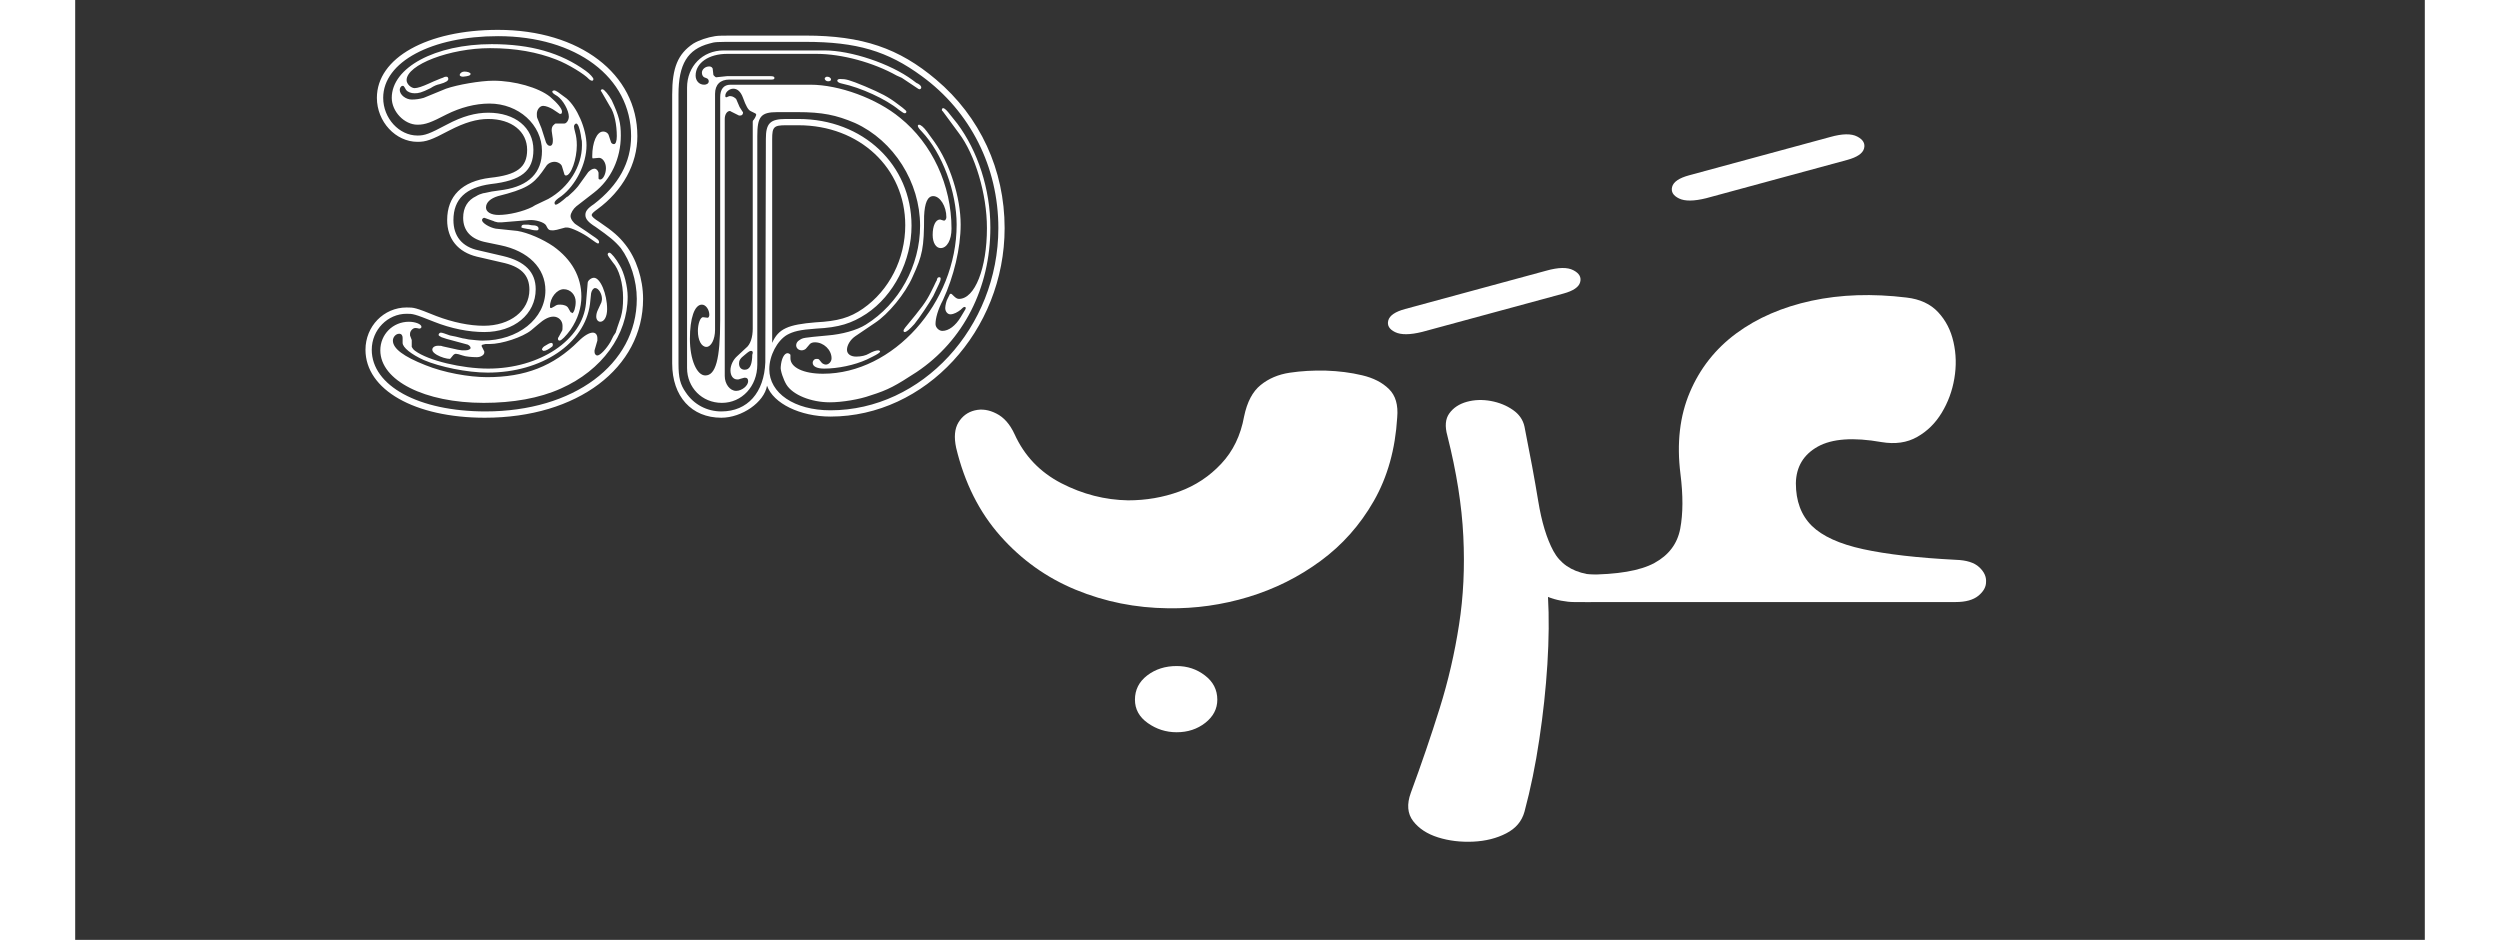
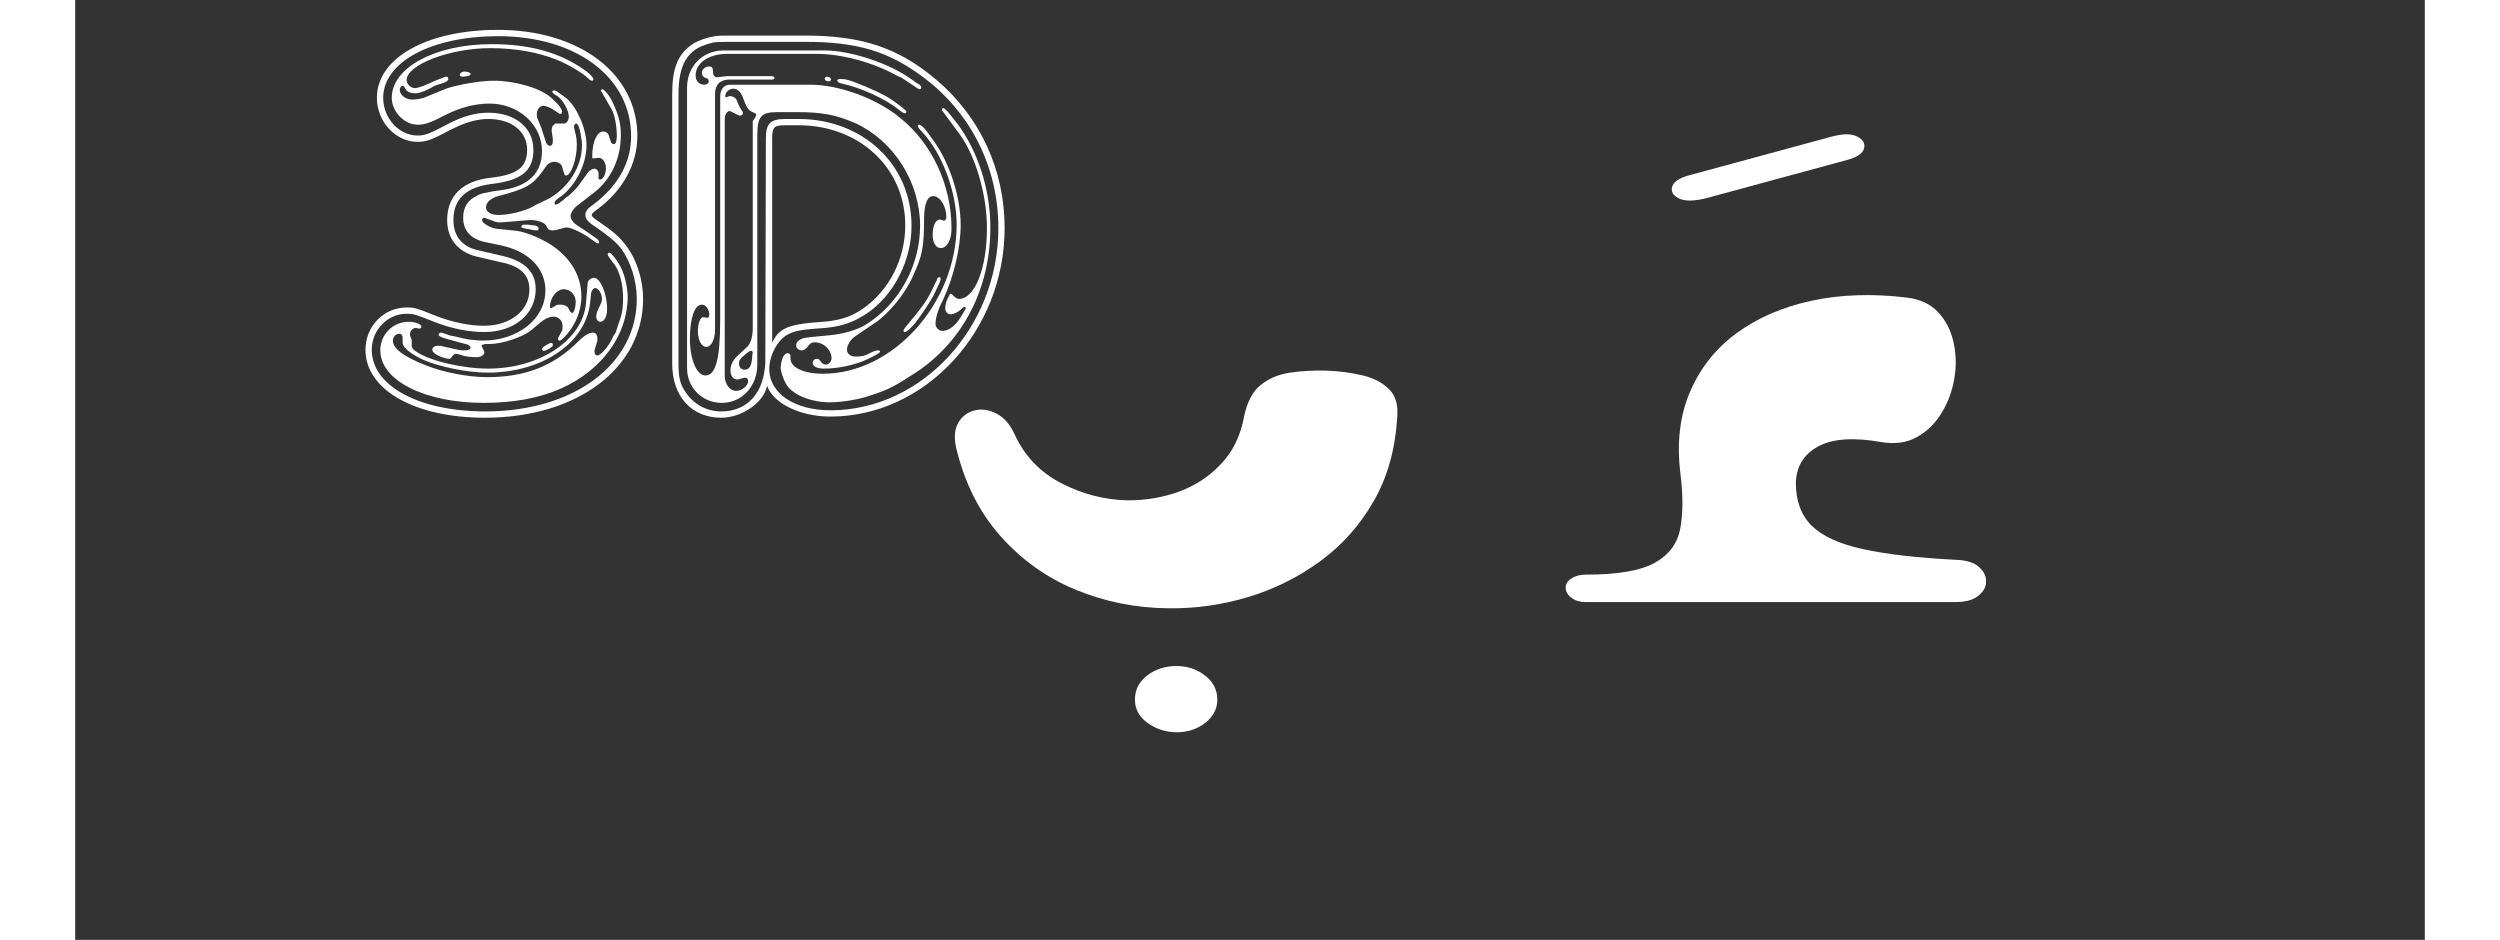
<svg xmlns="http://www.w3.org/2000/svg" width="399" zoomAndPan="magnify" viewBox="0 0 300 120" height="150" preserveAspectRatio="xMidYMid meet" version="1.2">
  <rect x="0" y="0" width="300" height="120" fill="#333333" stroke="none" />
  <defs>
    <clipPath id="db1472cc2f">
      <path d="M 0.719 76 L 1 76 L 1 77 L 0.719 77 Z M 0.719 76 " />
    </clipPath>
    <clipPath id="9f83a16690">
      <path d="M 91 50 L 118 50 L 118 107.762 L 91 107.762 Z M 91 50 " />
    </clipPath>
    <clipPath id="2b5a4ae3f8">
      <rect x="0" width="169" y="0" height="108" />
    </clipPath>
    <clipPath id="69757adb05">
      <path d="M 1 0.121 L 37 0.121 L 37 51 L 1 51 Z M 1 0.121 " />
    </clipPath>
    <clipPath id="854bc9ed47">
      <rect x="0" width="84" y="0" height="53" />
    </clipPath>
  </defs>
  <g id="a07b60c171">
    <g transform="matrix(1,0,0,1,78,0)">
      <g clip-path="url(#2b5a4ae3f8)">
        <g clip-rule="nonzero" clip-path="url(#db1472cc2f)">
          <g style="fill:#ffffff;fill-opacity:1;">
            <g transform="translate(0.859, 76.868)">
-               <path style="stroke:none" d="" />
-             </g>
+               </g>
          </g>
        </g>
        <g style="fill:#ffffff;fill-opacity:1;">
          <g transform="translate(16.173, 76.868)">
            <path style="stroke:none" d="" />
          </g>
        </g>
        <g style="fill:#ffffff;fill-opacity:1;">
          <g transform="translate(31.498, 76.868)">
            <path style="stroke:none" d="M 30.047 0.797 C 25.91 0.754 21.984 -0.031 18.266 -1.562 C 14.547 -3.094 11.336 -5.379 8.641 -8.422 C 5.941 -11.461 4.055 -15.219 2.984 -19.688 C 2.691 -21.051 2.789 -22.133 3.281 -22.938 C 3.77 -23.738 4.461 -24.25 5.359 -24.469 C 6.254 -24.688 7.176 -24.551 8.125 -24.062 C 9.082 -23.582 9.852 -22.707 10.438 -21.438 C 11.695 -18.664 13.688 -16.578 16.406 -15.172 C 19.133 -13.766 21.977 -13.035 24.938 -12.984 C 27.227 -12.984 29.406 -13.359 31.469 -14.109 C 33.539 -14.867 35.328 -16.051 36.828 -17.656 C 38.336 -19.258 39.312 -21.273 39.75 -23.703 C 40.133 -25.547 40.836 -26.879 41.859 -27.703 C 42.879 -28.535 44.117 -29.062 45.578 -29.281 C 47.047 -29.5 48.582 -29.586 50.188 -29.547 C 51.832 -29.492 53.375 -29.297 54.812 -28.953 C 56.25 -28.617 57.391 -28.035 58.234 -27.203 C 59.086 -26.379 59.441 -25.164 59.297 -23.562 C 59.055 -19.52 58.062 -15.969 56.312 -12.906 C 54.562 -9.844 52.297 -7.289 49.516 -5.25 C 46.742 -3.207 43.68 -1.676 40.328 -0.656 C 36.973 0.363 33.547 0.848 30.047 0.797 Z M 31.141 16.625 C 29.785 16.625 28.555 16.234 27.453 15.453 C 26.359 14.68 25.812 13.688 25.812 12.469 C 25.812 11.207 26.332 10.176 27.375 9.375 C 28.426 8.57 29.68 8.172 31.141 8.172 C 32.504 8.172 33.707 8.57 34.75 9.375 C 35.801 10.176 36.328 11.207 36.328 12.469 C 36.328 13.633 35.816 14.617 34.797 15.422 C 33.773 16.223 32.555 16.625 31.141 16.625 Z M 31.141 16.625 " />
          </g>
        </g>
        <g style="fill:#ffffff;fill-opacity:1;">
          <g transform="translate(102.092, 58.343)">
-             <path style="stroke:none" d="M -8.094 -15.969 C -9.656 -15.582 -10.812 -15.57 -11.562 -15.938 C -12.312 -16.301 -12.602 -16.797 -12.438 -17.422 C -12.27 -18.055 -11.551 -18.547 -10.281 -18.891 L 7.734 -23.781 C 9.285 -24.219 10.438 -24.238 11.188 -23.844 C 11.945 -23.457 12.238 -22.945 12.062 -22.312 C 11.895 -21.688 11.18 -21.203 9.922 -20.859 Z M -8.094 -15.969 " />
-           </g>
+             </g>
        </g>
        <g clip-rule="nonzero" clip-path="url(#9f83a16690)">
          <g style="fill:#ffffff;fill-opacity:1;">
            <g transform="translate(93.486, 76.868)">
-               <path style="stroke:none" d="M 13.562 26.766 C 13.227 27.984 12.453 28.906 11.234 29.531 C 10.016 30.164 8.602 30.52 7 30.594 C 5.395 30.664 3.898 30.484 2.516 30.047 C 1.129 29.609 0.07 28.914 -0.656 27.969 C -1.383 27.02 -1.484 25.816 -0.953 24.359 C 0.41 20.66 1.641 17.062 2.734 13.562 C 3.828 10.062 4.648 6.508 5.203 2.906 C 5.766 -0.688 5.945 -4.453 5.75 -8.391 C 5.562 -12.328 4.883 -16.602 3.719 -21.219 C 3.375 -22.438 3.457 -23.395 3.969 -24.094 C 4.477 -24.801 5.219 -25.289 6.188 -25.562 C 7.164 -25.832 8.191 -25.867 9.266 -25.672 C 10.336 -25.473 11.273 -25.094 12.078 -24.531 C 12.879 -23.977 13.375 -23.266 13.562 -22.391 C 14.289 -18.742 14.875 -15.582 15.312 -12.906 C 15.75 -10.227 16.395 -8.098 17.25 -6.516 C 18.102 -4.941 19.523 -3.961 21.516 -3.578 L 22.031 -3.5 C 22.562 -3.5 23.008 -3.352 23.375 -3.062 C 23.738 -2.77 23.922 -2.359 23.922 -1.828 C 23.922 -1.336 23.738 -0.91 23.375 -0.547 C 23.008 -0.18 22.562 0 22.031 0 L 19.844 0 C 19.406 0 18.867 -0.055 18.234 -0.172 C 17.598 -0.297 17.039 -0.457 16.562 -0.656 C 16.707 1.914 16.68 4.781 16.484 7.938 C 16.285 11.102 15.941 14.301 15.453 17.531 C 14.973 20.77 14.344 23.848 13.562 26.766 Z M 13.562 26.766 " />
-             </g>
+               </g>
          </g>
        </g>
        <g style="fill:#ffffff;fill-opacity:1;">
          <g transform="translate(138.337, 41.277)">
            <path style="stroke:none" d="M -8.094 -15.969 C -9.656 -15.582 -10.812 -15.57 -11.562 -15.938 C -12.312 -16.301 -12.602 -16.797 -12.438 -17.422 C -12.27 -18.055 -11.551 -18.547 -10.281 -18.891 L 7.734 -23.781 C 9.285 -24.219 10.438 -24.238 11.188 -23.844 C 11.945 -23.457 12.238 -22.945 12.062 -22.312 C 11.895 -21.688 11.18 -21.203 9.922 -20.859 Z M -8.094 -15.969 " />
          </g>
        </g>
        <g style="fill:#ffffff;fill-opacity:1;">
          <g transform="translate(114.853, 76.868)">
            <path style="stroke:none" d="M -0.078 0 C -0.754 0 -1.332 -0.18 -1.812 -0.547 C -2.301 -0.91 -2.547 -1.336 -2.547 -1.828 C -2.547 -2.305 -2.301 -2.703 -1.812 -3.016 C -1.332 -3.336 -0.703 -3.5 0.078 -3.5 C 4.055 -3.5 6.957 -3.992 8.781 -4.984 C 10.613 -5.984 11.711 -7.441 12.078 -9.359 C 12.441 -11.285 12.453 -13.613 12.109 -16.344 C 11.617 -20.281 12.02 -23.766 13.312 -26.797 C 14.602 -29.836 16.582 -32.344 19.25 -34.312 C 21.926 -36.281 25.125 -37.664 28.844 -38.469 C 32.562 -39.27 36.609 -39.406 40.984 -38.875 C 42.691 -38.676 44.031 -38.055 45 -37.016 C 45.977 -35.973 46.633 -34.695 46.969 -33.188 C 47.312 -31.676 47.348 -30.129 47.078 -28.547 C 46.816 -26.973 46.281 -25.516 45.469 -24.172 C 44.664 -22.836 43.617 -21.805 42.328 -21.078 C 41.047 -20.348 39.531 -20.129 37.781 -20.422 C 34.188 -21.055 31.473 -20.863 29.641 -19.844 C 27.816 -18.82 26.883 -17.266 26.844 -15.172 C 26.844 -12.891 27.52 -11.078 28.875 -9.734 C 30.238 -8.398 32.426 -7.406 35.438 -6.75 C 38.457 -6.094 42.398 -5.641 47.266 -5.391 C 48.629 -5.348 49.625 -5.035 50.25 -4.453 C 50.883 -3.867 51.176 -3.234 51.125 -2.547 C 51.125 -1.922 50.797 -1.336 50.141 -0.797 C 49.484 -0.266 48.523 0 47.266 0 Z M -0.078 0 " />
          </g>
        </g>
      </g>
    </g>
    <g transform="matrix(1,0,0,1,36,3)">
      <g clip-path="url(#854bc9ed47)">
        <g clip-rule="nonzero" clip-path="url(#69757adb05)">
          <g style="fill:#ffffff;fill-opacity:1;">
            <g transform="translate(1.064, 50.043)">
              <path style="stroke:none" d="M 34.715 -35.664 C 34.715 -43.613 27.348 -49.23 16.922 -49.23 C 7.875 -49.23 1.457 -45.656 1.457 -40.551 C 1.457 -37.488 3.867 -34.934 6.637 -34.934 C 7.73 -34.934 8.387 -35.152 10.723 -36.395 C 12.691 -37.414 14.223 -37.852 15.68 -37.852 C 18.672 -37.852 20.641 -36.246 20.641 -33.914 C 20.641 -31.652 19.328 -30.703 15.898 -30.34 C 12.324 -29.902 10.43 -28.004 10.43 -24.941 C 10.43 -22.535 11.816 -20.859 14.223 -20.273 L 17.359 -19.547 C 19.836 -19.035 20.93 -17.941 20.93 -16.047 C 20.93 -13.348 18.453 -11.449 15.098 -11.449 C 13.273 -11.449 11.16 -11.887 9.043 -12.691 C 6.344 -13.785 6.199 -13.785 5.25 -13.785 C 2.332 -13.785 0 -11.379 0 -8.387 C 0 -3.281 6.273 0.293 15.242 0.293 C 27.059 0.293 35.445 -6.055 35.445 -14.879 C 35.445 -17.43 34.57 -20.055 33.184 -21.805 C 32.383 -22.828 31.652 -23.484 29.828 -24.723 C 29.246 -25.09 28.883 -25.379 28.883 -25.598 C 28.883 -25.746 29.102 -25.965 29.609 -26.328 C 32.82 -28.664 34.715 -32.09 34.715 -35.664 Z M 33.914 -35.664 C 33.914 -32.309 32.309 -29.391 29.172 -26.984 C 28.297 -26.402 28.078 -26.035 28.078 -25.598 C 28.078 -25.09 28.445 -24.652 29.391 -24.066 C 31.141 -22.828 31.797 -22.316 32.602 -21.367 C 33.84 -19.691 34.641 -17.211 34.641 -14.879 C 34.641 -6.492 26.547 -0.512 15.316 -0.512 C 6.781 -0.512 0.801 -3.793 0.801 -8.387 C 0.801 -10.941 2.844 -12.98 5.25 -12.98 C 6.055 -12.98 6.199 -12.98 8.75 -11.961 C 10.941 -11.086 13.199 -10.648 15.168 -10.648 C 18.961 -10.648 21.734 -12.91 21.734 -16.117 C 21.734 -18.305 20.348 -19.691 17.578 -20.348 L 14.441 -21.078 C 12.324 -21.516 11.23 -22.902 11.23 -24.941 C 11.23 -27.641 12.836 -29.102 15.973 -29.539 C 19.91 -29.977 21.441 -31.215 21.441 -33.914 C 21.441 -36.758 19.109 -38.652 15.68 -38.652 C 14.074 -38.652 12.398 -38.215 10.355 -37.121 C 8.168 -35.957 7.586 -35.738 6.637 -35.738 C 4.305 -35.738 2.262 -37.926 2.262 -40.551 C 2.262 -45.145 8.461 -48.426 16.922 -48.426 C 26.91 -48.426 33.914 -43.176 33.914 -35.664 Z M 12.035 -43.469 C 12.035 -43.32 12.254 -43.25 12.473 -43.25 C 13.129 -43.32 13.418 -43.395 13.418 -43.613 C 13.418 -43.758 13.055 -43.906 12.617 -43.906 C 12.324 -43.906 12.035 -43.688 12.035 -43.469 Z M 19.91 -24.066 C 19.836 -23.996 20.055 -23.922 20.492 -23.848 C 20.566 -23.848 20.785 -23.777 20.93 -23.777 C 21.441 -23.629 21.734 -23.629 21.879 -23.629 C 22.023 -23.629 22.098 -23.703 22.098 -23.848 C 22.098 -24.141 21.805 -24.285 21.223 -24.285 C 21.078 -24.285 20.93 -24.359 20.785 -24.359 C 20.566 -24.359 20.422 -24.359 20.273 -24.359 C 20.055 -24.359 19.91 -24.285 19.91 -24.066 Z M 1.895 -8.312 C 1.895 -4.449 7.586 -1.605 15.098 -1.605 C 18.816 -1.605 22.172 -2.188 24.941 -3.43 C 30.195 -5.762 33.477 -10.285 33.477 -15.168 C 33.477 -16.41 33.039 -18.234 32.453 -19.18 C 32.016 -19.984 31.359 -20.785 31.141 -20.785 C 30.996 -20.785 30.922 -20.641 30.922 -20.566 C 30.922 -20.422 31.141 -20.129 31.578 -19.547 C 32.383 -18.672 32.891 -16.848 32.891 -15.023 C 32.891 -13.93 32.82 -13.348 32.602 -12.543 C 32.234 -11.523 32.016 -10.793 31.945 -10.574 L 31.652 -10.137 L 31.289 -9.406 C 30.777 -8.531 29.977 -7.656 29.609 -7.656 C 29.391 -7.656 29.246 -7.875 29.246 -8.094 C 29.246 -8.168 29.246 -8.242 29.246 -8.312 L 29.609 -9.555 C 29.609 -9.699 29.609 -9.773 29.609 -9.848 C 29.609 -10.285 29.391 -10.574 29.027 -10.574 C 28.59 -10.574 27.934 -10.211 27.203 -9.48 C 23.996 -6.273 20.348 -4.887 15.535 -4.887 C 13.199 -4.887 9.992 -5.469 7.656 -6.418 C 4.887 -7.512 3.5 -8.531 3.5 -9.555 C 3.5 -9.992 3.867 -10.43 4.305 -10.43 C 4.594 -10.43 4.742 -10.211 4.742 -9.918 L 4.742 -9.262 C 4.742 -8.68 5.836 -7.805 7.438 -7.074 C 9.48 -6.199 12.98 -5.469 15.605 -5.469 C 22.535 -5.469 28.004 -9.188 28.664 -14.223 L 28.809 -15.605 C 28.883 -15.973 29.102 -16.266 29.32 -16.266 C 29.758 -16.266 30.195 -15.535 30.195 -14.879 C 30.195 -14.66 30.121 -14.512 30.121 -14.441 L 29.684 -13.492 C 29.539 -13.199 29.465 -12.91 29.465 -12.617 C 29.465 -12.254 29.684 -11.961 29.977 -11.961 C 30.484 -11.961 30.852 -12.617 30.852 -13.566 C 30.852 -15.535 29.977 -17.578 29.172 -17.578 C 28.809 -17.578 28.371 -17.211 28.371 -16.922 L 28.152 -14.293 C 27.715 -9.629 22.246 -5.98 15.68 -5.98 C 12.324 -5.98 8.023 -7 6.344 -8.242 C 6.125 -8.387 5.98 -8.605 5.906 -8.75 L 5.906 -9.629 L 5.688 -10.211 C 5.688 -10.285 5.688 -10.285 5.688 -10.43 C 5.688 -10.793 6.055 -11.16 6.344 -11.16 L 6.418 -11.16 C 6.637 -11.16 6.781 -11.086 6.855 -11.086 C 7 -11.086 7.148 -11.16 7.148 -11.305 C 7.148 -11.668 6.344 -11.961 5.543 -11.961 C 3.5 -11.961 1.895 -10.355 1.895 -8.312 Z M 22.535 -8.387 C 22.609 -8.312 22.684 -8.242 22.754 -8.242 C 23.047 -8.242 23.41 -8.461 23.777 -8.75 C 23.922 -8.824 23.922 -8.969 23.922 -9.043 C 23.922 -9.188 23.848 -9.262 23.703 -9.262 C 23.629 -9.262 23.41 -9.188 23.191 -9.043 C 22.902 -8.898 22.684 -8.75 22.609 -8.605 C 22.535 -8.531 22.535 -8.387 22.535 -8.387 Z M 25.816 -27.934 L 25.746 -27.934 C 25.016 -27.277 24.504 -26.91 24.285 -26.91 C 24.215 -26.91 24.141 -26.984 24.141 -27.129 C 24.141 -27.348 24.359 -27.566 25.016 -28.004 C 26.84 -29.391 28.223 -32.09 28.223 -34.496 C 28.223 -36.613 26.984 -39.383 25.672 -40.477 L 24.578 -41.281 C 24.359 -41.426 24.215 -41.5 24.066 -41.5 C 23.996 -41.5 23.848 -41.426 23.848 -41.352 C 23.848 -41.207 23.996 -41.062 24.504 -40.77 C 25.234 -40.258 25.965 -38.945 25.965 -38.145 C 25.965 -37.707 25.672 -37.27 25.379 -37.27 L 24.285 -37.27 C 24.215 -37.27 24.141 -37.195 24.066 -37.121 C 23.848 -36.977 23.777 -36.684 23.777 -36.465 C 23.777 -36.395 23.777 -36.395 23.777 -36.32 L 23.922 -35.301 C 23.922 -35.227 23.922 -35.152 23.922 -35.008 C 23.922 -34.641 23.777 -34.422 23.559 -34.422 C 23.34 -34.422 23.191 -34.57 23.047 -34.863 L 22.465 -36.684 L 21.953 -37.926 C 21.879 -38.07 21.879 -38.289 21.879 -38.508 C 21.879 -39.02 22.246 -39.527 22.684 -39.527 C 23.047 -39.527 23.559 -39.309 23.922 -39.09 L 24.797 -38.508 C 24.797 -38.508 24.871 -38.508 24.941 -38.508 C 25.016 -38.508 25.09 -38.582 25.09 -38.801 C 25.09 -39.164 24.504 -39.895 23.559 -40.695 C 22.098 -41.863 19.035 -42.738 16.336 -42.738 C 14.66 -42.738 11.742 -42.227 10.285 -41.719 L 7.438 -40.551 C 6.93 -40.402 6.418 -40.332 5.906 -40.332 C 5.18 -40.332 4.375 -40.914 4.375 -41.57 C 4.375 -41.789 4.523 -42.082 4.742 -42.082 C 4.887 -42.082 4.887 -42.082 5.18 -41.57 C 5.398 -41.281 5.836 -41.133 6.273 -41.133 C 6.781 -41.133 7.148 -41.207 8.312 -41.789 C 8.75 -42.082 9.117 -42.227 9.48 -42.301 C 10.285 -42.52 10.574 -42.738 10.574 -42.957 C 10.574 -43.102 10.504 -43.25 10.355 -43.25 C 10.285 -43.25 10.137 -43.25 9.992 -43.176 C 9.918 -43.102 9.773 -43.102 9.629 -43.031 C 8.898 -42.738 8.387 -42.52 8.094 -42.375 C 7.293 -42.008 6.637 -41.789 6.273 -41.789 C 5.836 -41.789 5.25 -42.301 5.25 -42.812 C 5.25 -44.781 10.793 -46.895 15.898 -46.895 C 19.18 -46.895 21.953 -46.383 24.359 -45.438 C 25.891 -44.852 28.004 -43.539 28.516 -42.957 C 28.664 -42.812 28.809 -42.738 28.953 -42.738 C 29.027 -42.738 29.102 -42.812 29.102 -42.957 C 29.102 -43.102 28.664 -43.613 28.152 -43.977 C 24.941 -46.312 21.078 -47.406 16.117 -47.406 C 8.898 -47.406 3.355 -44.414 3.355 -40.551 C 3.355 -38.801 4.961 -37.121 6.637 -37.121 C 7.656 -37.121 8.387 -37.414 10.355 -38.434 C 12.105 -39.309 14.004 -39.82 15.828 -39.82 C 19.547 -39.82 22.535 -37.121 22.535 -33.766 C 22.535 -30.996 20.859 -29.32 17.648 -28.809 C 17.211 -28.734 16.629 -28.664 16.117 -28.59 C 15.023 -28.371 15.168 -28.371 15.023 -28.371 C 14.73 -28.297 14.367 -28.152 14.148 -28.004 C 13.055 -27.496 12.473 -26.547 12.473 -25.234 C 12.473 -23.559 13.492 -22.465 15.461 -22.098 L 17.211 -21.734 C 20.785 -21.004 22.973 -18.816 22.973 -15.973 C 22.973 -12.324 19.473 -9.555 14.949 -9.555 C 14.512 -9.555 13.93 -9.629 13.199 -9.699 C 12.762 -9.773 12.543 -9.848 12.398 -9.848 L 11.523 -10.066 L 10.793 -10.211 C 10.211 -10.43 9.773 -10.574 9.629 -10.574 C 9.48 -10.574 9.336 -10.43 9.336 -10.285 C 9.336 -10.211 9.406 -10.137 9.699 -9.992 L 10.355 -9.773 L 13.055 -9.043 C 13.199 -8.969 13.418 -8.824 13.418 -8.605 C 13.418 -8.461 13.129 -8.312 12.762 -8.312 C 12.617 -8.312 12.473 -8.312 12.324 -8.312 L 11.816 -8.387 L 9.848 -8.824 C 9.699 -8.898 9.555 -8.898 9.262 -8.898 C 8.824 -8.898 8.531 -8.68 8.531 -8.387 C 8.531 -8.168 8.75 -7.949 9.117 -7.73 C 9.629 -7.438 10.355 -7.219 10.793 -7.219 L 10.867 -7.293 L 11.23 -7.73 C 11.305 -7.805 11.449 -7.875 11.523 -7.875 C 11.668 -7.875 11.961 -7.805 12.398 -7.656 C 12.762 -7.512 13.637 -7.438 14.223 -7.438 C 14.73 -7.438 15.168 -7.73 15.168 -8.023 C 15.168 -8.094 15.168 -8.168 15.168 -8.168 L 14.805 -8.898 L 14.949 -9.043 C 15.098 -9.043 15.242 -9.117 15.316 -9.117 C 15.316 -9.117 15.535 -9.117 15.828 -9.117 C 17.43 -9.117 20.055 -9.992 21.148 -10.867 L 22.098 -11.668 C 22.754 -12.254 23.41 -12.617 23.996 -12.617 C 24.652 -12.617 25.16 -12.105 25.16 -11.449 C 25.16 -11.086 25.16 -10.867 25.09 -10.793 L 24.652 -9.992 C 24.578 -9.918 24.578 -9.848 24.578 -9.773 C 24.578 -9.629 24.652 -9.555 24.797 -9.555 C 25.016 -9.555 25.598 -10.137 26.184 -10.941 C 27.129 -12.324 27.566 -13.785 27.566 -15.168 C 27.566 -17.723 26.328 -19.91 23.996 -21.586 C 22.609 -22.535 20.711 -23.34 19.398 -23.559 L 16.629 -23.848 C 15.828 -23.996 14.879 -24.578 14.879 -24.941 C 14.879 -25.09 15.023 -25.234 15.168 -25.234 C 15.242 -25.234 15.316 -25.16 15.387 -25.16 L 16.41 -24.797 C 16.484 -24.723 16.703 -24.723 16.922 -24.652 L 17.359 -24.652 L 20.859 -24.941 C 21.734 -25.016 22.828 -24.652 23.047 -24.285 C 23.34 -23.703 23.41 -23.629 23.922 -23.629 C 24.141 -23.629 24.285 -23.703 24.434 -23.703 L 25.527 -23.996 C 25.598 -23.996 25.672 -23.996 25.746 -23.996 C 26.254 -23.996 27.785 -23.266 28.664 -22.609 C 29.246 -22.172 29.609 -21.953 29.684 -21.953 C 29.758 -21.953 29.828 -22.023 29.828 -22.098 C 29.828 -22.391 29.609 -22.535 28.953 -22.973 L 28.223 -23.484 L 26.91 -24.359 C 26.547 -24.578 26.184 -25.09 26.184 -25.453 C 26.184 -25.816 26.547 -26.402 26.91 -26.691 L 29.172 -28.445 C 31.359 -30.121 32.602 -32.82 32.602 -35.738 C 32.602 -37.34 32.383 -38.215 31.434 -40.258 C 31.07 -40.914 30.484 -41.645 30.266 -41.645 C 30.121 -41.645 30.047 -41.57 30.047 -41.426 L 30.121 -41.352 L 31.215 -39.457 C 31.797 -38.652 32.09 -37.051 32.09 -35.664 C 32.09 -35.008 31.945 -34.641 31.727 -34.641 C 31.578 -34.641 31.434 -34.715 31.359 -34.863 L 31.07 -35.738 C 30.996 -36.027 30.703 -36.246 30.34 -36.246 C 29.539 -36.246 28.953 -34.863 28.953 -33.109 C 28.953 -32.965 28.953 -32.82 29.027 -32.82 L 29.828 -32.891 C 30.266 -32.891 30.703 -32.309 30.703 -31.578 C 30.703 -30.852 30.34 -30.121 29.977 -30.121 C 29.828 -30.121 29.758 -30.195 29.758 -30.266 L 29.758 -30.996 C 29.684 -31.289 29.465 -31.508 29.246 -31.508 C 28.953 -31.508 28.664 -31.289 28.445 -31.07 L 27.129 -29.246 C 26.766 -28.809 26.402 -28.445 25.816 -27.934 Z M 16.992 -25.598 C 16.047 -25.598 15.387 -25.965 15.387 -26.547 C 15.387 -27.203 15.973 -27.715 16.922 -28.004 C 20.422 -28.883 21.367 -29.465 22.535 -31.07 L 23.047 -31.797 C 23.266 -32.164 23.703 -32.383 24.141 -32.383 C 24.578 -32.383 25.016 -32.09 25.09 -31.797 L 25.379 -30.852 C 25.379 -30.703 25.527 -30.633 25.598 -30.633 C 26.254 -30.633 26.984 -32.746 26.984 -34.496 C 26.984 -35.152 26.91 -35.664 26.766 -36.176 C 26.691 -36.465 26.621 -36.758 26.621 -36.902 C 26.621 -37.051 26.766 -37.27 26.91 -37.27 C 27.129 -37.27 27.348 -36.684 27.496 -35.809 L 27.566 -35.301 C 27.641 -35.082 27.641 -34.863 27.641 -34.496 C 27.641 -31.797 25.965 -29.102 23.34 -27.641 L 21.66 -26.84 L 21.297 -26.621 C 20.129 -26.035 18.305 -25.598 16.992 -25.598 Z M 25.309 -16.117 C 26.184 -16.117 26.84 -15.387 26.84 -14.512 C 26.84 -13.785 26.621 -13.129 26.402 -13.055 L 26.328 -13.129 C 26.254 -13.129 26.184 -13.199 26.184 -13.199 L 25.891 -13.711 C 25.746 -14.004 25.309 -14.148 24.871 -14.148 C 24.578 -14.148 24.434 -14.148 24.141 -13.93 C 23.848 -13.785 23.777 -13.711 23.703 -13.711 C 23.559 -13.711 23.559 -13.785 23.559 -13.93 C 23.559 -15.023 24.434 -16.117 25.309 -16.117 Z M 25.309 -16.117 " />
            </g>
          </g>
        </g>
        <g style="fill:#ffffff;fill-opacity:1;">
          <g transform="translate(35.85, 50.043)">
            <path style="stroke:none" d="M 16.484 -3.793 C 17.285 -1.531 20.711 0.145 24.578 0.145 C 36.684 0.145 46.82 -10.793 46.82 -23.922 C 46.82 -31.359 43.688 -38.145 38.07 -42.883 C 33.328 -46.895 28.664 -48.5 21.367 -48.5 L 12.762 -48.5 C 10.867 -48.5 10.285 -48.5 9.848 -48.426 C 8.898 -48.281 7.805 -47.918 7.074 -47.48 C 5.105 -46.164 4.375 -44.414 4.375 -40.988 L 4.375 -6.637 C 4.375 -2.406 6.855 0.293 10.648 0.293 C 13.273 0.293 16.117 -1.676 16.484 -3.793 Z M 17.141 -9.262 L 17.141 -35.301 C 17.141 -36.832 17.359 -37.051 18.891 -37.051 L 20.492 -37.051 C 28.297 -37.051 34.133 -31.578 34.133 -24.285 C 34.133 -19.984 32.09 -15.973 28.734 -13.637 C 27.059 -12.473 25.527 -12.035 22.684 -11.887 C 19.18 -11.598 17.941 -11.086 17.141 -9.262 Z M 16.266 -6.781 C 16.117 -2.918 14.004 -0.512 10.648 -0.512 C 8.824 -0.512 7.148 -1.387 6.125 -2.918 C 5.398 -3.938 5.18 -4.812 5.18 -6.637 L 5.18 -40.988 C 5.18 -44.852 6.344 -46.75 9.117 -47.48 C 9.848 -47.699 9.992 -47.699 12.762 -47.699 L 21.367 -47.699 C 27.934 -47.699 31.871 -46.531 36.246 -43.32 C 42.445 -38.801 46.02 -31.727 46.02 -23.922 C 46.02 -11.23 36.246 -0.656 24.578 -0.656 C 19.984 -0.656 16.773 -2.844 16.773 -5.906 C 16.773 -7.656 17.797 -9.555 19.035 -10.285 C 19.836 -10.723 20.641 -10.941 22.754 -11.086 C 25.672 -11.23 27.277 -11.742 29.172 -12.98 C 32.672 -15.316 34.934 -19.766 34.934 -24.215 C 34.934 -32.016 28.734 -37.852 20.492 -37.852 L 18.891 -37.852 C 16.848 -37.852 16.336 -37.27 16.336 -35.301 Z M 23.848 -43.031 C 23.848 -42.812 24.066 -42.664 24.285 -42.664 C 24.504 -42.664 24.652 -42.738 24.652 -42.883 C 24.652 -43.102 24.434 -43.25 24.141 -43.25 C 23.996 -43.25 23.848 -43.102 23.848 -43.031 Z M 6.273 -6.055 C 6.273 -3.574 8.168 -1.605 10.723 -1.605 C 13.273 -1.605 15.242 -3.719 15.242 -6.492 L 15.242 -35.664 C 15.242 -38.145 15.68 -38.727 17.797 -38.727 L 20.348 -38.727 C 23.559 -38.727 25.309 -38.363 27.715 -37.34 C 32.672 -35.082 36.027 -29.758 36.027 -24.215 C 36.027 -19.109 33.328 -14.223 29.102 -11.598 C 27.934 -10.867 26.035 -10.355 24.215 -10.211 C 21.078 -9.918 21.078 -9.918 20.641 -9.629 C 20.348 -9.48 20.203 -9.188 20.203 -8.969 C 20.203 -8.605 20.492 -8.312 20.93 -8.312 C 21.148 -8.312 21.441 -8.461 21.516 -8.605 L 21.953 -9.117 C 22.098 -9.262 22.316 -9.336 22.609 -9.336 C 23.703 -9.336 24.723 -8.387 24.723 -7.293 C 24.723 -6.855 24.359 -6.492 23.996 -6.492 C 23.777 -6.492 23.559 -6.637 23.484 -6.711 L 23.121 -7.148 C 23.047 -7.219 22.902 -7.219 22.754 -7.219 C 22.535 -7.219 22.316 -7 22.316 -6.711 C 22.316 -6.273 22.828 -5.98 23.777 -5.98 C 25.527 -5.98 27.641 -6.418 29.246 -7.148 L 29.977 -7.512 C 30.559 -7.805 30.922 -8.023 30.922 -8.168 C 30.922 -8.242 30.777 -8.312 30.703 -8.312 C 30.414 -8.312 29.977 -8.168 29.465 -7.875 C 29.102 -7.656 28.516 -7.512 27.859 -7.512 C 27.129 -7.512 26.691 -7.875 26.691 -8.387 C 26.691 -8.969 27.129 -9.699 27.785 -10.137 L 30.266 -11.816 C 31.945 -12.91 34.133 -15.535 35.082 -17.723 C 36.32 -20.422 36.539 -21.367 36.539 -25.453 C 36.613 -27.129 36.977 -28.004 37.707 -28.004 C 38.582 -28.004 39.383 -26.691 39.383 -25.309 C 39.383 -25.09 39.238 -24.871 39.09 -24.871 C 39.02 -24.871 38.871 -24.941 38.582 -25.016 C 37.996 -25.016 37.633 -24.215 37.633 -23.047 C 37.633 -22.023 38.07 -21.367 38.652 -21.367 C 39.457 -21.367 40.039 -22.391 40.039 -23.848 C 40.039 -29.391 37.559 -34.715 33.477 -37.996 C 30.484 -40.477 25.672 -42.227 22.023 -42.227 L 11.816 -42.227 C 10.941 -42.227 10.504 -41.645 10.504 -40.621 L 10.504 -12.18 C 10.504 -7.148 9.918 -5.105 8.605 -5.105 C 7.512 -5.105 6.637 -7.148 6.637 -9.773 C 6.637 -12.398 7.219 -14.148 8.168 -14.148 C 8.68 -14.148 9.117 -13.492 9.117 -12.836 C 9.117 -12.691 9.043 -12.473 8.898 -12.473 L 8.312 -12.543 C 7.949 -12.543 7.656 -11.668 7.656 -10.793 C 7.656 -9.629 8.094 -8.75 8.75 -8.75 C 9.336 -8.75 9.848 -9.699 9.848 -10.941 L 9.848 -41.062 C 9.848 -42.227 10.504 -42.883 11.668 -42.883 L 17.066 -42.883 C 17.359 -42.883 17.43 -42.957 17.43 -43.102 C 17.43 -43.25 17.285 -43.32 16.922 -43.32 L 11.379 -43.32 L 9.992 -43.176 C 9.992 -43.176 9.918 -43.176 9.848 -43.25 C 9.773 -43.32 9.699 -43.395 9.699 -43.395 C 9.629 -43.469 9.629 -43.469 9.629 -43.539 L 9.555 -44.195 C 9.555 -44.414 9.336 -44.562 9.117 -44.562 C 8.605 -44.562 8.168 -44.195 8.168 -43.758 C 8.168 -43.469 8.312 -43.25 8.461 -43.176 L 8.824 -43.031 C 8.969 -42.957 9.043 -42.812 9.043 -42.664 C 9.043 -42.375 8.75 -42.227 8.461 -42.227 C 7.805 -42.227 7.367 -42.738 7.367 -43.395 C 7.367 -45 9.043 -46.164 11.379 -46.164 L 22.828 -46.164 C 26.035 -46.164 30.047 -45.07 33.039 -43.395 L 33.695 -43.102 L 35.664 -41.789 C 35.738 -41.719 35.883 -41.645 35.957 -41.645 C 36.102 -41.645 36.176 -41.789 36.176 -41.863 C 36.176 -42.008 36.102 -42.156 35.738 -42.375 C 35.664 -42.375 35.445 -42.52 35.082 -42.812 C 32.234 -44.926 27.203 -46.602 23.848 -46.602 L 10.941 -46.602 C 8.242 -46.602 6.273 -44.562 6.273 -41.863 Z M 25.453 -42.738 C 25.453 -42.594 25.672 -42.445 26.035 -42.375 C 28.445 -41.863 31.652 -40.402 33.328 -39.02 C 33.766 -38.727 33.914 -38.582 34.059 -38.582 C 34.203 -38.582 34.277 -38.652 34.277 -38.801 C 34.277 -38.871 34.133 -39.02 33.766 -39.309 L 33.184 -39.746 C 31.945 -40.695 31.07 -41.133 29.027 -42.008 C 26.91 -42.883 26.547 -42.957 25.816 -42.957 C 25.598 -42.957 25.453 -42.883 25.453 -42.738 Z M 34.059 -10.648 C 34.277 -10.648 34.641 -10.941 35.301 -11.668 C 35.957 -12.473 37.27 -14.441 37.707 -15.242 L 38.434 -16.773 C 38.582 -17.066 38.652 -17.285 38.652 -17.504 C 38.652 -17.578 38.582 -17.648 38.508 -17.648 C 38.289 -17.648 38.215 -17.578 38.145 -17.211 C 38.07 -17.141 37.996 -16.922 37.777 -16.484 L 37.414 -15.754 C 36.758 -14.441 36.246 -13.785 34.133 -11.23 C 33.984 -11.012 33.914 -10.941 33.914 -10.793 C 33.914 -10.723 33.984 -10.648 34.059 -10.648 Z M 18.234 -6.199 C 18.16 -5.762 18.598 -4.523 18.961 -3.938 C 19.766 -2.625 22.098 -1.676 24.504 -1.676 C 26.035 -1.676 28.297 -2.043 29.684 -2.551 C 32.016 -3.281 32.891 -3.793 35.59 -5.543 C 41.57 -9.555 45 -16.266 45 -23.996 C 45 -28.883 43.395 -33.766 40.77 -37.27 L 39.895 -38.363 C 39.457 -38.945 39.164 -39.238 38.945 -39.238 C 38.871 -39.238 38.801 -39.09 38.801 -39.02 C 38.801 -38.945 38.871 -38.871 38.945 -38.801 L 40.988 -36.027 C 43.031 -33.328 44.562 -28.297 44.562 -23.922 C 44.562 -18.816 43.031 -14.879 40.988 -14.879 C 40.77 -14.879 40.551 -15.023 40.332 -15.242 C 40.113 -15.461 40.039 -15.535 39.965 -15.535 C 39.895 -15.535 39.82 -15.535 39.746 -15.316 L 39.527 -14.879 C 39.383 -14.66 39.238 -14.004 39.238 -13.711 C 39.238 -13.273 39.527 -12.91 39.895 -12.91 C 40.332 -12.91 40.84 -13.199 41.207 -13.492 C 41.426 -13.711 41.57 -13.855 41.719 -13.855 C 41.789 -13.855 41.863 -13.785 41.863 -13.711 C 41.863 -13.637 41.789 -13.492 41.645 -13.273 L 41.207 -12.543 C 40.551 -11.449 39.676 -10.793 38.871 -10.793 C 38.434 -10.793 37.996 -11.23 37.996 -11.668 C 37.996 -12.398 38.289 -13.492 38.945 -14.73 C 40.332 -17.723 41.207 -21.367 41.207 -24.359 C 41.207 -27.859 39.82 -32.164 37.852 -34.934 L 36.902 -36.246 C 36.465 -36.832 36.102 -37.121 35.883 -37.121 C 35.809 -37.121 35.738 -37.051 35.738 -36.977 C 35.738 -36.832 35.883 -36.613 36.246 -36.246 C 38.871 -33.477 40.695 -28.516 40.695 -24.359 C 40.695 -14.367 32.602 -5.324 23.629 -5.324 C 21.148 -5.324 19.473 -6.125 19.473 -7.293 L 19.473 -7.73 C 19.473 -7.805 19.254 -7.949 19.109 -7.949 C 18.672 -7.949 18.305 -7.219 18.234 -6.199 Z M 14.66 -11.086 C 14.66 -9.992 14.367 -9.043 13.785 -8.605 L 12.691 -7.586 C 12.18 -7.148 11.816 -6.418 11.816 -5.762 C 11.816 -5.031 12.18 -4.594 12.691 -4.594 C 12.836 -4.594 12.91 -4.594 13.055 -4.668 L 13.566 -4.812 C 13.637 -4.812 13.637 -4.812 13.711 -4.812 C 13.93 -4.812 14.074 -4.668 14.074 -4.375 C 14.074 -3.793 13.273 -3.137 12.543 -3.137 C 11.742 -3.137 11.086 -4.012 11.086 -5.031 L 11.086 -37.852 C 11.086 -38.434 11.379 -38.871 11.742 -38.871 C 11.816 -38.871 11.887 -38.801 11.887 -38.801 L 12.91 -38.289 C 12.91 -38.289 12.98 -38.289 13.055 -38.289 C 13.273 -38.289 13.418 -38.434 13.418 -38.652 C 13.418 -38.727 13.418 -38.727 13.348 -38.801 L 12.98 -39.383 L 12.543 -40.402 C 12.398 -40.551 12.105 -40.77 11.816 -40.77 C 11.742 -40.77 11.742 -40.77 11.668 -40.77 L 11.305 -40.621 C 11.16 -40.621 11.16 -40.695 11.16 -40.84 C 11.16 -41.281 11.668 -41.719 12.18 -41.719 C 12.691 -41.719 13.129 -41.352 13.418 -40.551 C 13.785 -39.527 14.074 -39.02 14.367 -38.871 L 14.949 -38.582 C 15.023 -38.582 15.023 -38.508 15.098 -38.434 C 15.098 -38.434 15.098 -38.434 15.098 -38.363 C 15.098 -38.363 15.023 -38.07 14.805 -37.777 C 14.73 -37.707 14.66 -37.633 14.66 -37.488 Z M 13.637 -5.836 C 13.199 -5.836 12.91 -6.125 12.91 -6.637 C 12.91 -7 13.055 -7.293 13.637 -7.73 C 14.148 -8.168 14.293 -8.242 14.441 -8.242 C 14.586 -8.242 14.66 -8.168 14.66 -8.023 L 14.66 -7.949 C 14.586 -7.805 14.586 -7.586 14.586 -7.367 C 14.512 -6.344 14.223 -5.836 13.637 -5.836 Z M 13.637 -5.836 " />
          </g>
        </g>
      </g>
    </g>
  </g>
</svg>